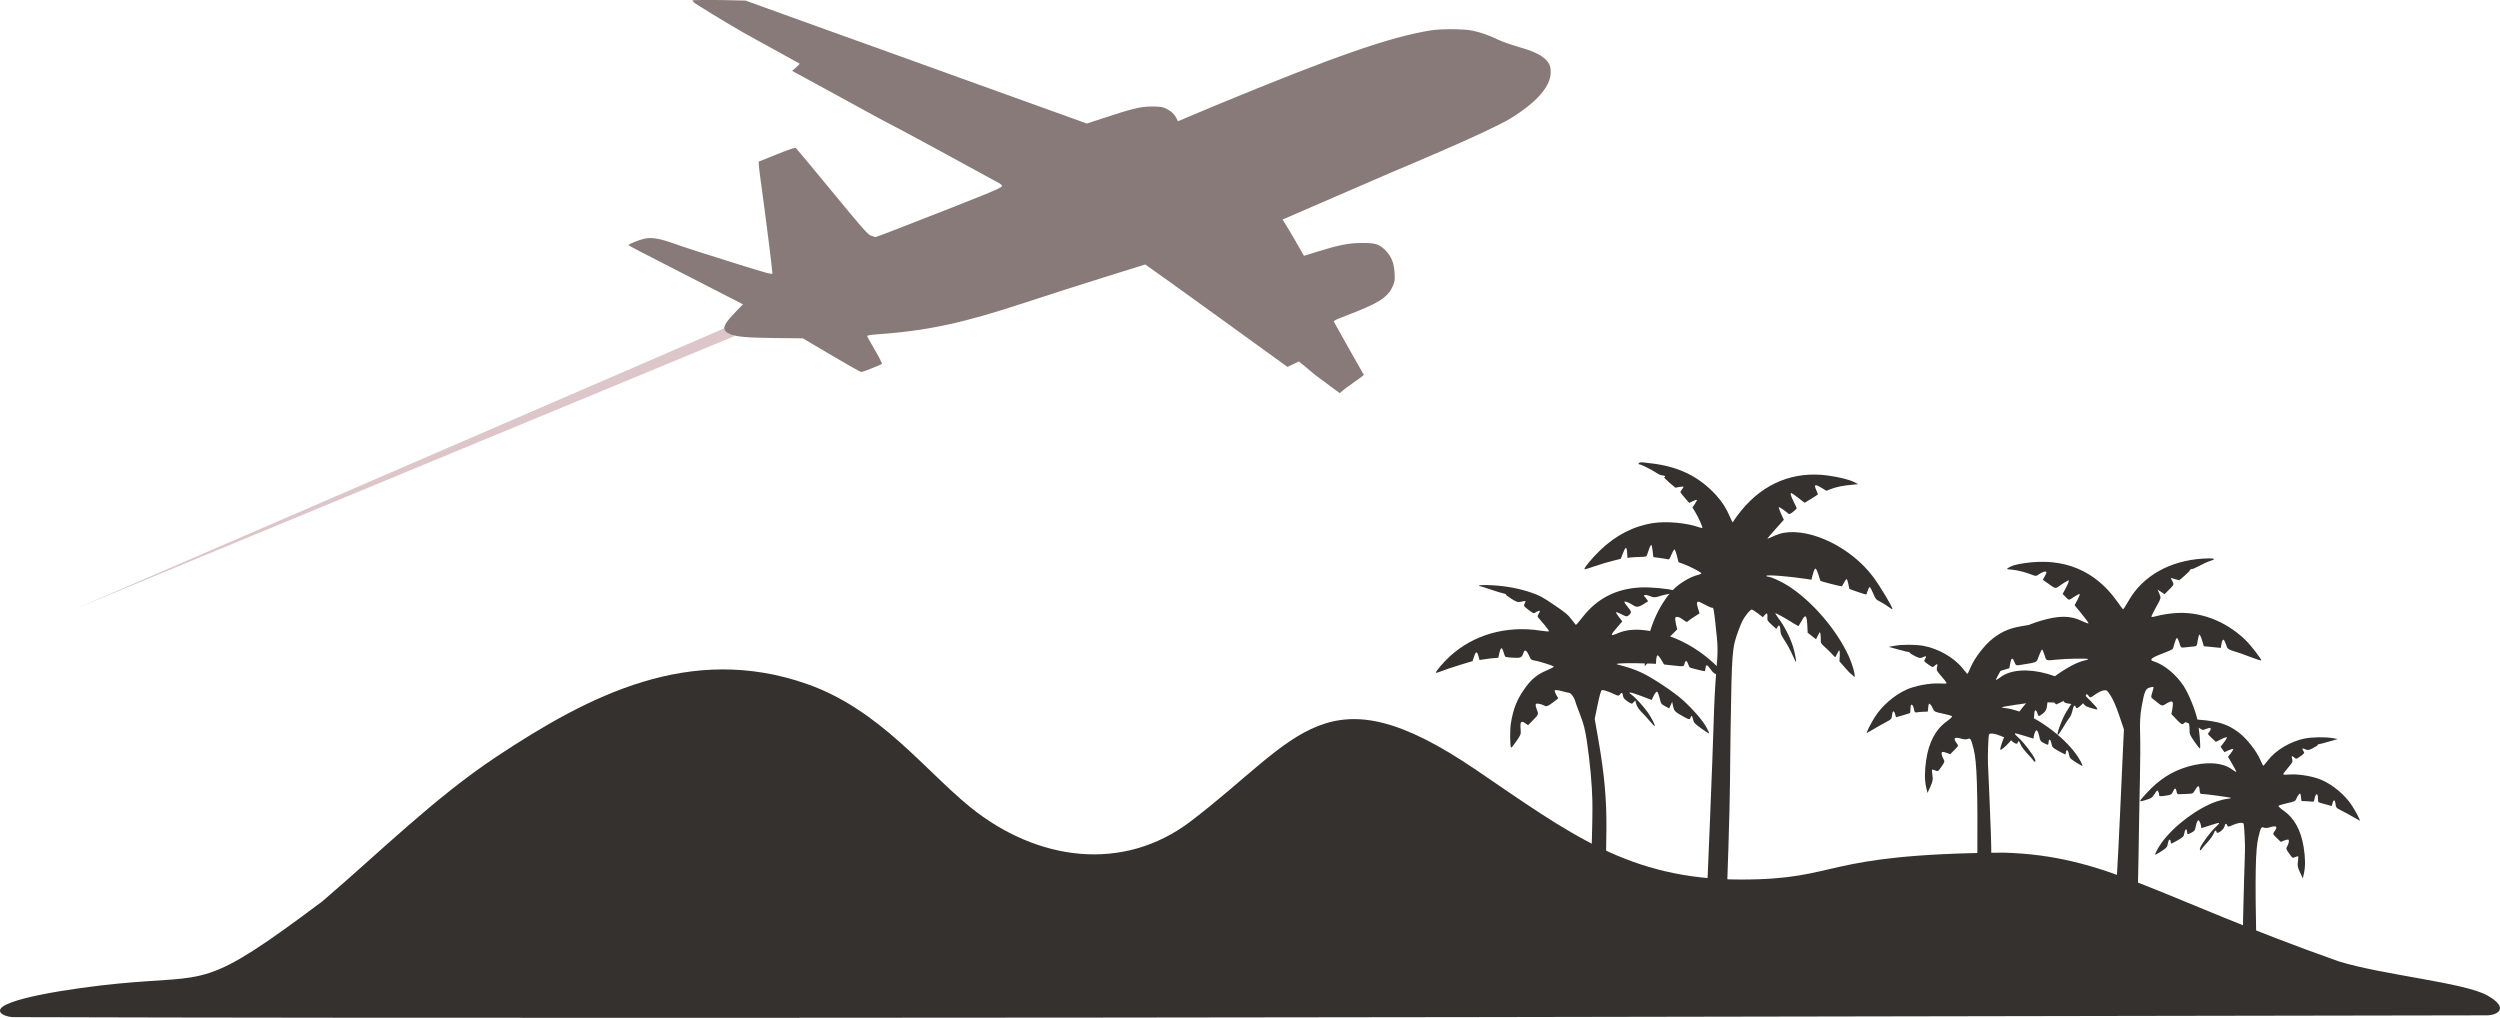
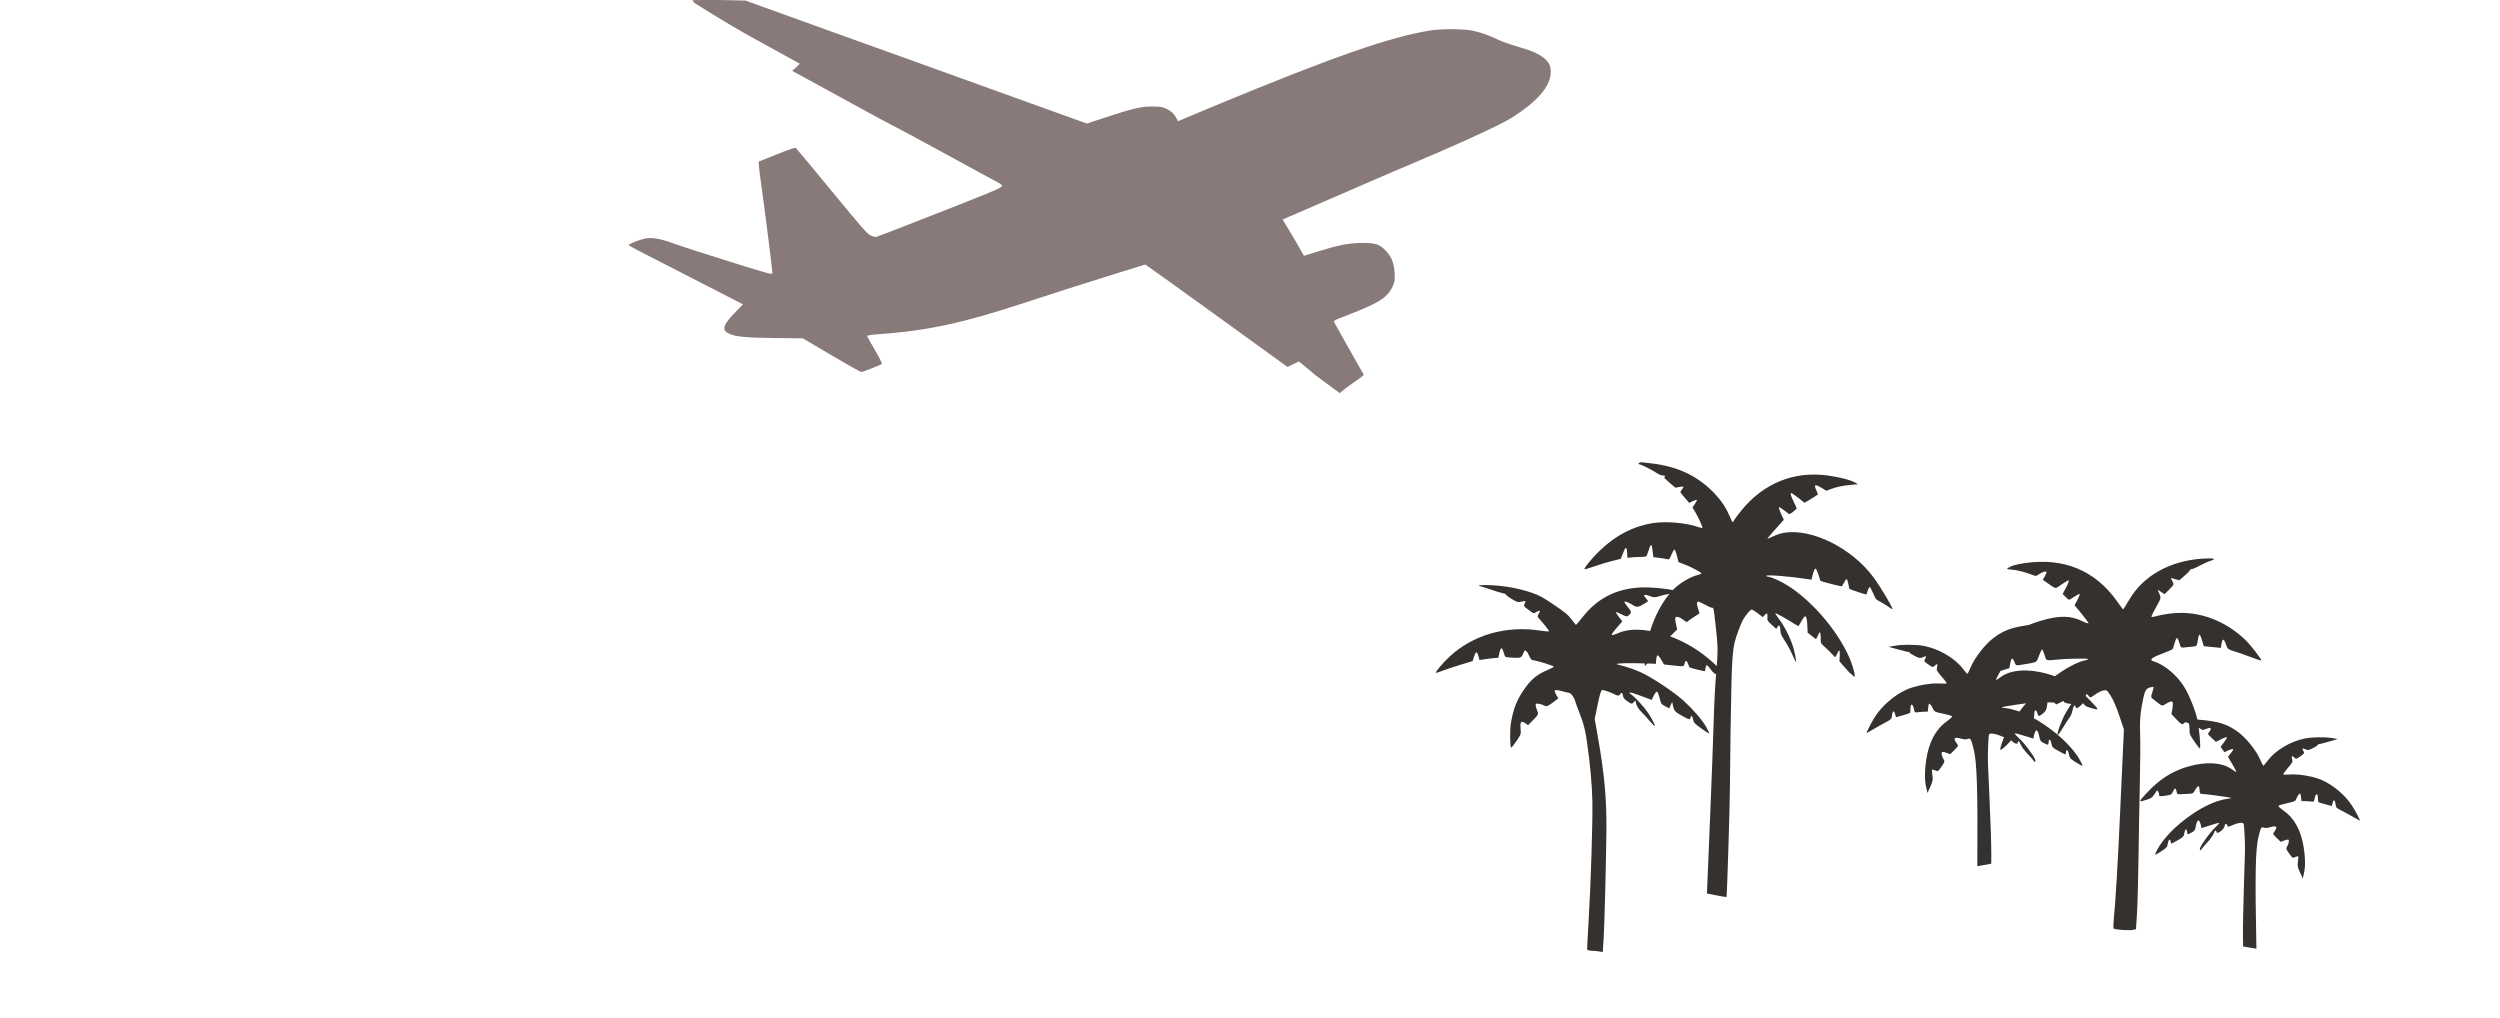
<svg xmlns="http://www.w3.org/2000/svg" width="953" height="388" viewBox="0 0 953 388" fill="none">
-   <path fill-rule="evenodd" clip-rule="evenodd" d="M28.891 232.03L279.941 128.141L278.366 124.155L28.891 232.03Z" fill="#DCC6C9" />
-   <path fill-rule="evenodd" clip-rule="evenodd" d="M562.768 293.543C505.379 254.508 495.696 281.249 453.899 313.085C428.187 332.668 395.363 328.314 369.872 307.687C352.548 293.668 335.376 270.498 307.695 260.763C263.071 245.071 224.571 265.079 189.48 288.294C165.554 304.126 144.564 325.094 122.8 343.651C77.242 377.779 80.395 371.468 44.824 374.969C26.953 376.728 -0.002 380.935 1.1097e-07 385.234C0.001 387.306 4.681 387.728 4.681 387.728C310.23 388.615 874.883 387.048 947.97 387.048C951.962 387.048 956.854 384.363 948.157 379.458C939.46 374.553 908.134 371.66 891.435 366.445C821.287 341.591 802.966 326.134 763.749 325.025C692.892 325.538 702.271 335.28 663.65 335.28C621.02 335.28 598.326 317.729 562.768 293.543Z" fill="#35312E" />
  <path fill-rule="evenodd" clip-rule="evenodd" d="M263.978 0.107C263.978 0.289 264.696 1.091 264.696 1.091C264.696 1.091 276.555 8.713 286.88 14.362C296.651 19.709 304.717 24.157 304.805 24.245C304.893 24.334 304.288 24.992 303.462 25.709L301.958 27.012C301.958 27.012 296.145 23.851 307.423 29.983C318.701 36.115 334.971 45.038 334.971 45.038C348.679 52.143 366.135 61.83 381.094 69.949C382.964 71.198 381.358 71.245 380.735 71.812C380.381 72.134 373.311 75.045 365.024 78.281C356.736 81.516 346.403 85.556 342.061 87.258C337.719 88.96 333.977 90.351 333.745 90.35C333.513 90.348 332.693 90.092 331.922 89.782C330.721 89.299 328.613 86.897 317.138 72.944C309.776 63.994 303.568 56.54 303.341 56.38C303.085 56.199 300.314 57.142 296.066 58.854L289.205 61.619L289.299 63.117C289.35 63.941 289.535 65.625 289.708 66.86C291.377 78.734 294.544 103.672 294.452 104.208C294.368 104.701 292.48 104.201 281.654 100.82C266.127 95.971 262.003 94.639 256.211 92.603C251.087 90.802 248.17 90.381 245.404 91.043C243.386 91.526 239.608 93.071 239.609 93.414C239.61 93.531 241.81 94.753 244.5 96.129C247.19 97.504 253.715 100.853 259.001 103.571C264.287 106.289 271.896 110.196 275.912 112.255L283.213 115.997L279.995 119.335C275.409 124.091 274.992 125.907 278.165 127.309C280.603 128.387 284.7 128.754 295.556 128.865L306.026 128.973L316.907 135.392C322.892 138.922 328.023 141.81 328.311 141.81C328.929 141.81 335.753 139.121 336.172 138.712C336.332 138.556 335.135 136.18 333.512 133.432C331.89 130.683 330.563 128.275 330.563 128.082C330.563 127.884 332.026 127.626 333.91 127.491C353.771 126.068 366.809 123.267 391.485 115.122C410.288 108.915 436.566 100.82 436.566 100.82C440.944 103.762 490.782 139.864 490.782 139.864L495.146 137.792C495.146 137.792 498.212 140.228 501.436 143.003L510.736 149.89C510.736 149.89 511.855 148.692 515.345 146.292C517.906 144.531 519.948 142.996 519.884 142.882C519.819 142.767 517.264 138.266 514.207 132.88C511.15 127.494 508.573 122.892 508.482 122.653C508.378 122.38 508.995 121.955 510.137 121.513C517.988 118.474 519.916 117.675 522.94 116.209C527.354 114.068 529.56 112.137 530.821 109.311C531.703 107.334 531.767 106.906 531.616 104.02C531.422 100.308 530.424 97.812 528.218 95.524C525.847 93.067 524.357 92.588 519.165 92.615C514.113 92.642 510.442 93.363 501.936 96L497.063 97.51L493.699 91.609C491.848 88.363 488.921 83.689 488.921 83.689L530.148 65.826C530.148 65.826 567.48 50.283 575.797 45.152C585.917 38.91 591.139 32.899 591.139 27.493C591.139 25.174 590.555 23.866 588.842 22.353C586.89 20.628 583.931 19.309 578.644 17.808C575.945 17.042 572.465 15.8 570.91 15.047C567.61 13.451 564.911 12.497 561.459 11.707C558.419 11.012 549.633 10.931 545.593 11.56C530.155 13.967 508.67 21.448 463.478 40.151L449.031 46.216C448.153 44.167 447.092 42.755 444.984 41.642C443.422 40.817 442.595 40.589 439.059 40.595C434.429 40.603 430.826 41.681 420.569 45.038L414.301 47.09L399.976 41.93C392.097 39.092 380.09 34.77 373.295 32.325C366.499 29.88 353.988 25.366 345.493 22.294C336.999 19.221 329.662 16.584 329.19 16.434C328.718 16.284 318.4 12.572 306.26 8.187L284.188 0.214L275.133 0.018C274.572 0.019 263.978 -0.061 263.978 0.107Z" fill="#897A7A" />
  <path fill-rule="evenodd" clip-rule="evenodd" d="M638.4 225.146C635.903 224.385 629.204 223.758 625.44 223.933C616.142 224.364 608.804 228.124 603.232 235.311C601.943 236.973 600.807 238.276 600.708 238.205C600.609 238.134 599.84 237.163 599 236.047C597.661 234.27 596.845 233.593 592.418 230.592C587.947 227.56 586.96 227.025 583.854 225.949C579.353 224.389 574.455 223.443 569.218 223.124C565.249 222.882 562.466 223.086 564.347 223.481C564.778 223.572 566.599 224.152 568.394 224.771C570.189 225.39 572.235 226.011 572.939 226.152C573.643 226.293 574.148 226.514 574.06 226.643C573.972 226.771 574.93 227.51 576.189 228.283C578.243 229.545 578.626 229.655 579.925 229.363C580.721 229.184 581.434 229.08 581.509 229.131C581.584 229.183 581.437 229.625 581.182 230.113C580.737 230.965 580.799 231.064 582.671 232.485C584.602 233.951 584.636 233.961 585.637 233.306C586.935 232.456 587.363 232.75 586.555 233.936C586.207 234.447 586.06 235.031 586.228 235.237C586.396 235.442 587.458 236.693 588.587 238.017C589.716 239.341 590.57 240.528 590.484 240.654C590.398 240.78 588.948 240.667 587.262 240.402C574.216 238.356 561.616 241.95 552.579 250.296C550.121 252.567 547.026 256.234 547.37 256.468C547.486 256.546 548.552 256.22 549.739 255.743C550.927 255.266 554.025 254.23 556.625 253.442L561.352 252.008L561.789 250.631C562.579 248.144 563.036 248.056 563.63 250.275L563.983 251.596L566.23 251.26C567.466 251.075 569.08 250.887 569.816 250.843L571.154 250.763L571.502 249.191C572.085 246.56 572.556 246.449 573.21 248.791C573.422 249.552 573.734 250.27 573.903 250.385C574.072 250.501 575.448 250.657 576.961 250.733C579.794 250.875 580.078 250.726 580.808 248.714C581.271 247.437 581.959 247.866 582.93 250.037C583.55 251.423 583.741 251.606 584.692 251.723C586.238 251.914 592.261 253.802 592.32 254.114C592.348 254.26 591.242 254.854 589.863 255.434C585.822 257.135 583.562 259.031 580.862 262.984C578.143 266.964 576.883 270.214 575.954 275.65C575.534 278.102 575.592 284.667 576.035 285C576.157 285.092 577.063 283.986 578.047 282.542C579.784 279.995 579.831 279.857 579.658 277.881C579.418 275.153 579.828 274.605 581.335 275.635L582.505 276.434L584.191 274.732C586.562 272.338 586.578 272.296 585.833 270.467C585.464 269.562 585.295 268.628 585.456 268.391C585.742 267.972 587.377 268.296 588.929 269.08C589.551 269.393 590.112 269.159 591.884 267.848C593.087 266.957 594.049 266.196 594.022 266.156C593.026 264.722 592.444 263.355 592.734 263.127C592.941 262.965 594.116 263.111 595.346 263.453C596.576 263.794 597.8 264.081 598.066 264.091C598.758 264.116 600.132 265.884 600.405 267.099C600.533 267.667 601.411 270.088 602.355 272.479C603.63 275.704 604.286 278.273 604.897 282.43C606.132 290.837 606.899 299.166 607.018 305.498C607.164 313.207 606.434 336.627 605.621 350.278C605.255 356.438 604.983 361.674 605.018 361.914C605.053 362.157 605.816 362.381 606.742 362.419C607.655 362.458 608.983 362.582 609.692 362.697L610.981 362.905L611.329 357.315C611.647 352.213 612.271 327.473 612.369 316.11C612.466 304.833 611.592 295.111 609.312 282.088L607.904 274.047L609.011 268.645C609.718 265.195 610.304 263.187 610.63 263.088C611.188 262.919 613.362 263.636 615.61 264.73C616.838 265.328 617.11 265.322 617.542 264.688C618.154 263.79 618.517 263.98 618.697 265.293C618.801 266.044 619.221 266.547 620.446 267.384C621.964 268.42 622.098 268.441 622.71 267.739L623.36 266.993L623.755 268.417C624.004 269.317 624.735 270.419 625.743 271.413C626.619 272.278 628.084 273.885 628.996 274.985C629.909 276.085 630.719 276.89 630.796 276.775C630.993 276.479 629.69 273.888 628.294 271.8C626.877 269.68 623.381 265.83 622.006 264.874C620.131 263.572 621.362 263.707 625.476 265.255L629.602 266.808L630.398 265.211C630.86 264.281 631.37 263.622 631.617 263.633C631.85 263.644 632.3 264.717 632.618 266.017C633.166 268.263 633.274 268.424 634.753 269.207L636.311 270.032L636.868 268.792L637.426 267.55L637.794 269.259C638.19 271.101 638.547 271.442 642.064 273.341C643.997 274.385 644.115 274.398 644.409 273.599C644.805 272.522 645.087 272.729 645.428 274.345C645.671 275.499 645.989 275.844 648.457 277.628C649.974 278.725 651.336 279.599 651.484 279.571C651.633 279.543 651.158 278.453 650.429 277.15C648.977 274.553 645.489 270.497 641.835 267.158C638.296 263.924 629.769 258.234 625.678 256.378C622.742 255.045 621.173 254.513 616.579 253.291C615.299 252.95 618.325 252.745 623.622 252.814C626.308 252.849 629.117 252.921 629.864 252.974L631.222 253.071L631.345 251.47C631.413 250.589 631.639 249.836 631.847 249.797C632.055 249.757 632.701 250.529 633.281 251.513L634.337 253.3L637.741 253.674C641.979 254.14 641.865 254.159 642.158 252.94C642.476 251.614 643.045 251.68 643.491 253.096C643.688 253.72 643.997 254.332 644.179 254.456C644.447 254.639 649.438 255.882 649.873 255.874C649.94 255.873 650.059 255.331 650.139 254.671C650.322 253.148 650.738 253.26 652.149 255.21C653.18 256.635 653.406 256.793 655.579 257.594C656.858 258.066 658.249 258.669 658.669 258.934C659.089 259.198 658.645 258.5 657.683 257.382C649.585 247.97 638.917 241.913 627.643 240.327C623.334 239.721 619.774 240.066 616.701 241.388C613.661 242.695 613.656 242.345 616.662 238.899L618.435 236.866L617.159 235.243C616.458 234.35 615.956 233.514 616.044 233.385C616.132 233.256 617.08 233.613 618.151 234.18C619.76 235.031 620.204 235.117 620.716 234.677C622.059 233.523 622.041 233.223 620.52 231.418C619.703 230.449 619.116 229.536 619.216 229.389C619.429 229.077 621.153 229.762 622.541 230.71C623.82 231.583 624.665 231.486 626.634 230.238L628.264 229.204L627.693 228.384C627.379 227.932 626.981 227.467 626.81 227.35C626.639 227.233 626.673 227.004 626.886 226.842C627.099 226.679 628.035 226.857 628.965 227.237C630.368 227.811 630.989 227.815 632.609 227.261C633.683 226.893 635.845 226.411 637.413 226.187C638.98 225.964 640.188 225.744 640.096 225.697C640.005 225.651 639.241 225.403 638.4 225.146Z" fill="#35312E" />
  <path fill-rule="evenodd" clip-rule="evenodd" d="M765.576 216.439C764.774 216.945 764.887 217.008 766.852 217.144C768.937 217.289 772.375 218.175 774.933 219.227C775.963 219.651 776.335 219.612 777.128 219.003C778.322 218.085 779.949 217.575 780.098 218.072C780.16 218.278 779.872 219.024 779.458 219.728L778.706 221.008L780.28 222.112C783.964 224.696 783.264 224.618 785.933 222.74C787.231 221.826 788.435 221.156 788.61 221.25C788.785 221.344 788.333 222.547 787.607 223.924L786.285 226.427L787.444 227.585C788.785 228.927 788.52 228.937 790.752 227.453C791.712 226.815 792.62 226.36 792.769 226.44C792.919 226.521 792.544 227.513 791.935 228.645L790.829 230.703L793.394 233.838C794.806 235.562 796.039 237.216 796.135 237.512C796.231 237.808 795.177 237.488 793.793 236.801C789.333 234.588 784.864 234.555 777.782 236.684C768.352 239.518 761.106 244.702 755.191 252.848C752.386 256.713 749.586 261.54 750.562 260.831C751.95 259.823 753.816 258.821 754.977 258.463C755.897 258.178 756.37 257.607 757.102 255.896C757.62 254.686 758.21 253.645 758.414 253.584C758.618 253.523 758.996 254.176 759.254 255.036L759.723 256.6L762.84 255.663L765.956 254.727L766.284 252.923C766.694 250.672 767.17 250.496 767.891 252.331C768.441 253.733 768.483 253.751 770.479 253.424C776.906 252.372 776.209 252.719 777.221 250.069C777.72 248.764 778.257 247.649 778.416 247.591C778.574 247.533 778.99 248.442 779.341 249.61C780.051 251.979 779.813 251.883 783.939 251.456C787.797 251.057 795.909 250.909 796.007 251.236C796.056 251.398 795.315 251.672 794.361 251.845C793.406 252.019 791.231 252.91 789.526 253.826C779.744 259.084 769.85 269.231 764.752 279.232C763.691 281.313 762.349 285.22 762.51 285.758C762.633 286.167 764.341 284.764 766.097 282.812C767.66 281.074 768.028 280.35 768.096 278.876C768.194 276.757 768.645 276.405 769.142 278.06C769.586 279.54 769.871 279.428 772.929 276.572C775.187 274.463 775.408 274.1 775.449 272.433C775.498 270.409 776.147 270.188 776.693 272.009C777.004 273.046 777.14 273.122 777.845 272.656C779.844 271.337 780.237 270.629 780.469 267.944C780.758 264.587 781.457 264.203 782.612 266.767C783.077 267.799 783.654 268.584 783.896 268.512C784.137 268.439 786.062 267.48 788.174 266.379C790.286 265.279 792.097 264.423 792.198 264.478C792.299 264.532 791.652 265.525 790.76 266.683C789.869 267.841 788.401 270.079 787.5 271.657C785.825 274.59 783.901 279.891 784.411 280.167C784.567 280.251 785.474 278.995 786.427 277.377C787.379 275.758 788.504 274.022 788.926 273.519C789.349 273.016 789.836 271.825 790.009 270.871C790.33 269.107 790.947 268.43 791.266 269.493C791.502 270.279 792 270.078 793.588 268.558C794.449 267.733 794.941 266.831 794.977 266.01C795.041 264.531 795.484 264.249 796.167 265.25C796.747 266.101 796.81 266.086 798.853 264.627C799.74 263.992 801.066 263.354 801.799 263.208C803.067 262.957 803.202 263.056 804.616 265.268C805.587 266.787 806.714 269.399 807.871 272.812L809.64 278.034L809.295 285.382C809.105 289.424 808.601 300.506 808.176 310.009C807.351 328.471 806.457 343.56 805.817 349.831C805.6 351.956 805.562 353.816 805.73 353.966C806.213 354.394 811.598 354.776 812.981 354.48L814.229 354.214L814.607 348.56C814.815 345.451 815.091 335.213 815.221 325.808C815.351 316.404 815.583 303.464 815.737 297.053C815.892 290.642 815.924 282.761 815.81 279.541C815.666 275.467 815.846 272.354 816.404 269.31C817.48 263.435 817.852 262.568 819.512 262.069C820.248 261.848 820.887 261.79 820.932 261.939C820.977 262.089 820.752 263.018 820.432 264.003C819.881 265.701 819.897 265.83 820.757 266.485C821.256 266.865 822.229 267.634 822.921 268.194C823.852 268.948 824.364 269.094 824.893 268.757C827.175 267.302 828.005 267.067 828.23 267.81C828.351 268.215 828.289 269.366 828.091 270.368L827.73 272.191L829.715 274.284C831.285 275.941 831.82 276.279 832.278 275.906C833.863 274.615 834.097 274.598 834.42 275.757C834.593 276.377 834.703 277.565 834.664 278.397C834.601 279.725 834.824 280.246 836.478 282.646C837.515 284.151 838.467 285.351 838.594 285.313C839.009 285.188 838.351 277.585 837.642 274.304C836.854 270.658 834.37 264.553 832.477 261.612C829.629 257.185 824.979 253.331 821.029 252.124C818.956 251.491 820.08 250.678 826.177 248.398C827.305 247.976 828.291 247.43 828.367 247.185C828.444 246.939 828.722 245.967 828.985 245.025C829.248 244.082 829.625 243.263 829.822 243.203C830.02 243.144 830.442 243.967 830.762 245.033C831.342 246.965 831.347 246.969 832.884 246.783C833.731 246.681 835.105 246.54 835.936 246.469C837.432 246.342 837.451 246.318 837.767 244.169C837.943 242.975 838.233 241.954 838.411 241.901C838.589 241.847 839.04 242.823 839.414 244.069L840.094 246.335L843.338 246.657L846.581 246.978L846.812 245.487C846.938 244.666 847.22 243.941 847.439 243.875C847.802 243.766 848.05 244.241 848.931 246.727C849.141 247.321 849.957 247.792 851.539 248.233C852.806 248.587 855.645 249.577 857.848 250.433C860.052 251.289 861.913 251.881 861.984 251.748C862.196 251.353 857.968 245.899 855.931 243.94C848.261 236.566 838.388 232.885 828.601 233.752C826.463 233.942 823.703 234.397 822.467 234.766C821.23 235.134 820.175 235.289 820.121 235.109C820.067 234.929 820.885 233.245 821.938 231.366C823.815 228.018 823.839 227.918 823.159 226.348L822.465 224.746L823.797 225.624L825.13 226.502L826.957 224.675C828.736 222.897 828.768 222.812 828.135 221.585L827.485 220.323L829.112 220.759L830.739 221.196L832.731 219.49C833.826 218.551 834.78 217.568 834.85 217.306C834.921 217.043 835.182 216.883 835.431 216.949C835.68 217.016 837.017 216.45 838.402 215.692C839.786 214.935 841.675 214.084 842.6 213.802C845.151 213.024 844.047 212.678 839.833 212.936C827.191 213.71 816.875 219.507 811.529 228.841C810.411 230.793 809.408 232.341 809.301 232.28C809.194 232.22 808.215 230.906 807.126 229.362C798.692 217.4 786.659 212.425 771.631 214.686C768.435 215.167 766.868 215.621 765.576 216.439Z" fill="#35312E" />
  <path fill-rule="evenodd" clip-rule="evenodd" d="M887.691 282.723C885.774 283.281 884.069 283.716 883.903 283.689C883.737 283.662 883.578 283.78 883.55 283.951C883.522 284.123 882.683 284.683 881.686 285.196C880.131 285.996 879.733 286.062 878.889 285.663C877.638 285.071 877.384 285.257 878.045 286.284C878.559 287.082 878.541 287.115 876.936 288.268C875.316 289.432 875.298 289.435 874.495 288.697C873.625 287.897 873.422 288.161 873.81 289.592C874.021 290.371 873.814 290.773 872.252 292.608C871.261 293.772 870.43 294.85 870.404 295.005C870.345 295.364 870.43 295.37 873.201 295.22C876.607 295.036 881.967 295.985 884.979 297.306C889.447 299.265 893.991 303.109 896.591 307.13C898.048 309.383 899.862 312.882 899.545 312.83C899.443 312.813 898.376 312.22 897.173 311.512C895.971 310.803 893.968 309.708 892.723 309.078C890.58 307.993 890.451 307.859 890.306 306.551C890.115 304.826 889.572 304.616 889.177 306.113L888.876 307.249L886.442 306.598C885.102 306.241 883.914 305.87 883.8 305.775C883.687 305.68 883.591 304.965 883.588 304.186C883.579 302.032 882.642 302.401 882.263 304.708C882.127 305.536 881.953 305.692 881.284 305.582C880.836 305.508 879.764 305.429 878.902 305.407L877.334 305.366L877.132 303.8C876.945 302.345 876.89 302.274 876.347 302.808C876.026 303.123 875.591 303.856 875.381 304.436C875.031 305.401 874.728 305.55 871.836 306.185C870.097 306.567 868.61 307.028 868.531 307.21C868.452 307.392 869.384 308.234 870.601 309.083C874.585 311.858 877.143 316.555 878.161 322.963C878.809 327.036 878.847 330.254 878.279 332.849L877.841 334.85L876.772 332.577C875.873 330.667 875.743 330.013 875.961 328.472C876.103 327.464 876.159 326.555 876.085 326.452C876.011 326.349 875.493 326.467 874.934 326.715C873.919 327.166 873.918 327.165 872.63 325.369C871.449 323.724 871.385 323.498 871.858 322.681C872.561 321.47 872.746 320.125 872.22 320.041C871.983 320.003 871.258 320.187 870.609 320.45L869.429 320.929L867.876 319.417C866.338 317.92 866.329 317.896 866.982 317.019C868.402 315.111 867.823 314.549 865.275 315.363C864.375 315.651 863.49 315.704 863.014 315.498C862.008 315.062 861.773 315.471 860.891 319.203C859.768 323.956 859.591 333.535 860.126 360.663L860.145 361.64L857.612 361.225L855.079 360.809L855.022 357.686C854.992 355.968 855.017 352.345 855.078 349.634C855.251 341.964 855.672 326.926 855.774 324.782C855.897 322.184 855.514 314.363 855.243 313.94C854.893 313.394 853 313.66 851.074 314.526C849.469 315.248 849.257 315.267 849.053 314.704C848.705 313.742 848.189 313.857 848.012 314.935C847.803 316.203 845.153 318.183 844.954 317.219C844.749 316.223 844.32 316.436 843.835 317.774C843.585 318.464 842.533 319.939 841.497 321.053C840.461 322.167 839.473 323.321 839.3 323.616C838.782 324.502 838.328 324.121 838.729 323.137C839.415 321.455 842.66 317.079 844.396 315.495C845.341 314.633 846.045 313.832 845.961 313.714C845.877 313.597 844.346 313.996 842.559 314.602C840.771 315.207 839.265 315.695 839.213 315.687C839.16 315.678 839.079 315.306 839.032 314.86C838.985 314.414 838.76 313.7 838.532 313.274C838.176 312.608 838.059 312.564 837.706 312.961C837.481 313.215 837.174 314.153 837.024 315.044C836.784 316.473 836.599 316.746 835.455 317.355C833.856 318.206 833.798 318.198 833.705 317.086C833.587 315.664 832.979 315.936 832.694 317.54C832.452 318.9 832.271 319.096 830.148 320.311C828.891 321.031 827.789 321.607 827.698 321.592C827.607 321.578 827.503 321.242 827.466 320.846C827.343 319.528 826.651 319.964 826.395 321.521C826.165 322.924 825.978 323.148 823.915 324.494C822.688 325.295 821.639 325.887 821.584 325.81C821.38 325.526 822.724 323.013 824.064 321.173C828.766 314.717 837.678 308.043 844.955 305.527C846.297 305.063 848.083 304.618 848.923 304.538C849.764 304.459 850.468 304.297 850.487 304.18C850.519 303.985 840.086 302.568 839.021 302.623C838.739 302.638 838.528 302.056 838.476 301.115C838.373 299.246 837.851 299.253 836.781 301.137C835.984 302.538 835.932 302.564 833.702 302.635C832.455 302.676 831.087 302.733 830.662 302.762C830.053 302.804 829.851 302.586 829.701 301.723C829.447 300.259 828.962 300.263 828.349 301.734C827.892 302.832 827.658 302.975 825.85 303.263C823.452 303.644 822.968 303.6 823.065 303.006C823.106 302.758 822.963 302.217 822.748 301.803C822.378 301.092 822.301 301.139 821.331 302.654C820.413 304.087 820.048 304.335 817.893 304.989C815.097 305.836 815.106 305.786 818.365 302.252C823.073 297.147 827.837 294.079 833.847 292.283C840.743 290.222 847.178 290.592 850.777 293.256C851.689 293.93 852.452 294.363 852.473 294.217C852.494 294.071 851.792 292.721 850.912 291.216L849.312 288.482L850.39 287.126C850.984 286.381 851.392 285.664 851.298 285.533C851.204 285.401 850.413 285.615 849.541 286.006L847.955 286.719L847.219 285.693L846.483 284.667L847.721 283.074C848.402 282.198 848.933 281.313 848.9 281.107C848.867 280.9 847.907 281.194 846.767 281.761L844.694 282.792L843.073 281.296C841.507 279.85 841.474 279.775 842.099 279.094C842.455 278.706 842.735 278.137 842.721 277.83C842.698 277.347 842.493 277.34 841.21 277.781L839.726 278.292L837.763 277.214C836.684 276.622 835.002 275.907 834.026 275.626C833.049 275.345 832.272 274.988 832.297 274.831C832.411 274.141 836.372 274.033 840.882 274.599C846.68 275.326 849.559 276.379 853.285 279.135C856.314 281.375 860.114 286.152 861.609 289.599C862.153 290.853 862.676 291.893 862.77 291.908C862.865 291.924 863.655 290.995 864.526 289.845C867.413 286.029 873.163 282.603 878.46 281.542C881.361 280.961 886.208 280.876 889.068 281.354L891.176 281.708L887.691 282.723Z" fill="#35312E" />
  <path fill-rule="evenodd" clip-rule="evenodd" d="M723.65 247.596C725.674 248.155 727.472 248.587 727.647 248.555C727.821 248.524 727.99 248.646 728.022 248.826C728.054 249.006 728.944 249.583 730.001 250.108C731.647 250.926 732.067 250.99 732.949 250.557C734.256 249.916 734.526 250.108 733.845 251.198C733.316 252.045 733.336 252.079 735.04 253.268C736.761 254.468 736.78 254.472 737.613 253.684C738.517 252.829 738.734 253.104 738.347 254.614C738.136 255.438 738.36 255.857 740.029 257.763C741.087 258.973 741.977 260.096 742.006 260.257C742.074 260.634 741.985 260.642 739.068 260.526C735.484 260.383 729.86 261.46 726.712 262.895C722.041 265.022 717.317 269.133 714.641 273.401C713.14 275.793 711.284 279.5 711.615 279.441C711.723 279.422 712.837 278.782 714.091 278.019C715.346 277.256 717.436 276.074 718.736 275.393C720.975 274.22 721.108 274.077 721.242 272.699C721.418 270.882 721.986 270.652 722.423 272.221L722.756 273.412L725.307 272.691C726.71 272.295 727.955 271.888 728.073 271.786C728.191 271.685 728.281 270.931 728.274 270.111C728.252 267.845 729.242 268.219 729.674 270.641C729.829 271.51 730.014 271.67 730.717 271.545C731.186 271.461 732.313 271.362 733.219 271.326L734.868 271.259L735.057 269.609C735.233 268.076 735.291 268.001 735.869 268.554C736.211 268.881 736.679 269.645 736.909 270.252C737.291 271.262 737.611 271.414 740.662 272.039C742.496 272.414 744.067 272.877 744.153 273.068C744.238 273.258 743.27 274.158 742.002 275.068C737.852 278.047 735.23 283.025 734.251 289.781C733.629 294.075 733.635 297.461 734.27 300.182L734.759 302.28L735.851 299.874C736.769 297.851 736.895 297.161 736.644 295.543C736.481 294.485 736.409 293.53 736.485 293.42C736.562 293.31 737.108 293.427 737.699 293.68C738.774 294.139 738.774 294.138 740.103 292.23C741.321 290.482 741.386 290.243 740.876 289.391C740.119 288.128 739.906 286.716 740.457 286.619C740.706 286.575 741.471 286.758 742.157 287.026L743.405 287.511L745.017 285.898C746.613 284.3 746.622 284.276 745.923 283.363C744.402 281.377 745.003 280.777 747.694 281.596C748.645 281.885 749.576 281.927 750.074 281.703C751.126 281.23 751.378 281.657 752.36 285.569C753.609 290.552 753.933 300.625 753.762 329.168L753.756 330.197L756.414 329.722L759.072 329.247L759.086 325.961C759.094 324.154 759.015 320.343 758.912 317.492C758.619 309.427 757.96 293.615 757.822 291.361C757.656 288.631 757.946 280.398 758.224 279.95C758.585 279.37 760.579 279.621 762.617 280.504C764.315 281.24 764.539 281.256 764.745 280.661C765.097 279.644 765.642 279.756 765.844 280.888C766.081 282.219 768.897 284.262 769.092 283.245C769.294 282.194 769.748 282.412 770.277 283.812C770.55 284.534 771.678 286.071 772.783 287.227C773.889 288.383 774.945 289.582 775.13 289.89C775.688 290.814 776.16 290.406 775.724 289.377C774.979 287.618 771.503 283.063 769.654 281.423C768.648 280.53 767.896 279.698 767.983 279.574C768.069 279.449 769.686 279.846 771.574 280.456C773.463 281.067 775.053 281.558 775.108 281.548C775.164 281.538 775.244 281.145 775.287 280.675C775.329 280.205 775.556 279.451 775.79 278.999C776.155 278.295 776.277 278.246 776.653 278.658C776.895 278.922 777.231 279.904 777.401 280.839C777.674 282.339 777.872 282.623 779.085 283.247C780.778 284.119 780.84 284.108 780.921 282.938C781.025 281.44 781.668 281.718 781.991 283.4C782.265 284.827 782.458 285.031 784.708 286.278C786.04 287.015 787.208 287.606 787.304 287.589C787.399 287.572 787.504 287.217 787.537 286.8C787.647 285.411 788.381 285.86 788.672 287.493C788.935 288.967 789.135 289.199 791.324 290.584C792.626 291.408 793.737 292.016 793.794 291.934C794.005 291.632 792.555 289.009 791.119 287.094C786.081 280.373 776.612 273.484 768.923 270.947C767.505 270.479 765.62 270.037 764.735 269.966C763.85 269.894 763.108 269.735 763.086 269.612C763.049 269.407 774.001 267.762 775.122 267.804C775.419 267.815 775.632 267.2 775.673 266.209C775.755 264.242 776.303 264.241 777.457 266.207C778.314 267.669 778.37 267.695 780.716 267.738C782.029 267.762 783.468 267.801 783.915 267.826C784.556 267.861 784.765 267.628 784.911 266.718C785.157 265.175 785.667 265.172 786.333 266.709C786.83 267.858 787.078 268.005 788.983 268.28C791.51 268.646 792.019 268.592 791.908 267.97C791.862 267.709 792.004 267.137 792.224 266.699C792.603 265.946 792.685 265.994 793.727 267.573C794.713 269.067 795.1 269.322 797.376 269.978C800.329 270.828 800.319 270.775 796.84 267.106C791.815 261.806 786.762 258.65 780.414 256.85C773.132 254.785 766.37 255.27 762.623 258.126C761.674 258.849 760.878 259.315 760.853 259.162C760.829 259.009 761.548 257.578 762.452 255.983L764.095 253.082L762.942 251.672C762.307 250.897 761.867 250.149 761.964 250.01C762.062 249.87 762.896 250.083 763.819 250.482L765.497 251.208L766.256 250.117L767.016 249.028L765.69 247.37C764.962 246.459 764.391 245.536 764.423 245.318C764.454 245.1 765.468 245.396 766.676 245.975L768.87 247.028L770.553 245.431C772.179 243.887 772.213 243.807 771.546 243.1C771.166 242.697 770.863 242.103 770.874 241.779C770.891 241.271 771.106 241.261 772.462 241.706L774.03 242.221L776.079 241.058C777.206 240.419 778.964 239.642 779.987 239.332C781.01 239.022 781.822 238.635 781.793 238.471C781.664 237.746 777.496 237.691 772.761 238.354C766.674 239.205 763.661 240.355 759.782 243.309C756.629 245.711 752.701 250.793 751.178 254.44C750.625 255.768 750.09 256.869 749.99 256.887C749.891 256.904 749.047 255.94 748.115 254.742C745.023 250.771 738.927 247.253 733.341 246.216C730.281 245.649 725.183 245.631 722.181 246.177L719.969 246.58L723.65 247.596Z" fill="#35312E" />
  <path fill-rule="evenodd" clip-rule="evenodd" d="M629.987 176.696C640.178 177.978 647.831 181.793 654.169 188.751C656.521 191.332 658.017 193.676 659.444 197.013C659.924 198.137 660.39 199.068 660.479 199.082C660.567 199.096 660.866 198.683 661.143 198.163C661.419 197.644 662.675 195.967 663.935 194.437C672.425 184.12 683.909 179.511 696.752 181.266C701.21 181.875 705.045 182.85 706.986 183.869L708.319 184.568L705.677 184.82C702.378 185.134 699.877 185.656 697.818 186.46L696.223 187.083L694.28 185.913C691.853 184.453 691.393 184.663 692.342 186.8C692.701 187.609 692.992 188.347 692.988 188.441C692.984 188.536 691.841 189.298 690.447 190.135L687.913 191.658L685.513 189.801C684.192 188.78 683.003 187.94 682.87 187.933C682.335 187.908 682.643 189.057 683.768 191.287C684.419 192.578 684.936 193.716 684.917 193.817C684.897 193.918 684.276 194.489 683.537 195.086C682.589 195.852 682.088 196.086 681.838 195.879C679.957 194.322 678.291 193.2 678.109 193.368C677.987 193.48 678.363 194.599 678.944 195.855L680 198.137L676.869 201.629C675.147 203.549 673.732 205.213 673.725 205.326C673.717 205.439 674.694 205.056 675.895 204.474C677.096 203.892 678.976 203.269 680.072 203.088C690.627 201.351 705.829 208.883 714.069 219.933C716.81 223.609 721.734 231.879 721.376 232.208C721.295 232.282 720.649 231.897 719.94 231.352C719.231 230.808 717.836 229.942 716.841 229.428C715.079 228.517 715.007 228.433 714.056 226.2C713.52 224.938 712.939 223.858 712.765 223.799C712.592 223.74 712.253 224.309 712.011 225.064C711.77 225.82 711.526 226.518 711.468 226.617C711.383 226.763 705.117 224.669 704.964 224.442C704.938 224.404 704.77 223.589 704.591 222.631C704.412 221.674 704.127 220.836 703.958 220.77C703.79 220.704 703.339 221.296 702.958 222.084C702.576 222.873 702.156 223.513 702.023 223.507C701.309 223.473 694.139 221.633 693.986 221.445C693.886 221.323 693.667 220.691 693.499 220.043C693.331 219.394 692.96 218.335 692.676 217.689C692.213 216.637 692.119 216.565 691.775 216.996C691.563 217.261 691.197 218.266 690.961 219.231L690.532 220.984L688.762 220.712C682.004 219.672 673.358 219.004 673.334 219.519C673.326 219.679 673.64 219.825 674.031 219.843C675.204 219.899 679.135 221.702 681.749 223.383C690.91 229.275 700.246 240.179 704.825 250.337C706.007 252.958 707.058 256.469 707.003 257.613C706.975 258.194 706.951 258.19 706.265 257.474C705.875 257.068 705.508 256.758 705.449 256.786C705.39 256.814 704.412 255.775 703.274 254.477L701.207 252.116L701.306 250.03C701.361 248.883 701.287 247.939 701.142 247.932C700.996 247.925 700.627 248.497 700.321 249.203C700.014 249.91 699.676 250.483 699.569 250.478C699.462 250.473 699.012 250.048 698.571 249.534C698.13 249.019 696.929 247.833 695.902 246.898C694.053 245.212 694.036 245.184 694.078 243.703C694.101 242.881 694.035 241.877 693.93 241.472C693.75 240.778 693.696 240.822 693.008 242.212L692.276 243.689L690.675 242.437L689.074 241.184L688.994 239.242C688.793 234.368 688.34 233.853 686.759 236.702C686.214 237.686 685.704 238.549 685.625 238.622C685.546 238.695 684.676 238.24 683.692 237.612C680.765 235.745 676.94 233.625 676.773 233.777C676.688 233.855 677.168 234.64 677.84 235.521C680.13 238.522 682.291 242.71 683.508 246.499C684.119 248.403 684.834 252.131 684.626 252.323C684.567 252.377 684.085 251.442 683.556 250.244C682.413 247.658 681.322 245.655 679.87 243.476C679.284 242.596 678.786 241.524 678.763 241.093C678.618 238.392 678.267 237.814 677.533 239.066L677.13 239.752L675.402 238.183C673.716 236.652 673.675 236.578 673.74 235.213C673.816 233.626 673.552 233.463 672.635 234.531L671.998 235.273L670.12 233.828C669.087 233.034 668.02 232.373 667.749 232.36C667.465 232.347 666.603 233.187 665.713 234.345C664.462 235.973 663.883 237.134 662.662 240.466C660.24 247.074 660.181 247.833 659.684 279.162C659.569 286.445 659.468 295.353 659.46 298.958C659.444 306.13 658.351 341.747 658.14 341.94C658.068 342.006 656.685 341.788 655.065 341.454C653.445 341.121 651.798 340.799 651.404 340.739L650.688 340.628L651.849 312.576C652.487 297.147 653.128 280.007 653.273 274.487C653.428 268.561 653.814 261.15 654.215 256.39C654.953 247.649 654.935 246.659 653.864 237.233C653.239 231.732 653.215 231.623 652.609 231.672C652.343 231.694 651.181 231.186 650.026 230.544C648.871 229.902 647.696 229.366 647.414 229.353C646.714 229.319 646.703 230.329 647.383 232.232C647.683 233.072 647.875 233.798 647.811 233.845C647.746 233.891 646.806 234.499 645.721 235.195C644.636 235.891 643.58 236.646 643.375 236.872C643.053 237.229 642.838 237.159 641.792 236.355C640.227 235.154 638.935 234.801 638.634 235.493C638.514 235.769 638.628 236.88 638.888 237.961L639.361 239.926L637.015 242.245L634.67 244.563L633.664 243.582C633.11 243.042 632.505 242.643 632.319 242.696C632.104 242.757 631.904 243.777 631.768 245.504L631.555 248.218L630.08 250.061C629.269 251.075 628.236 252.408 627.787 253.025C627.337 253.641 626.96 254.016 626.948 253.859C626.937 253.701 627.013 252.265 627.118 250.668C627.748 241.038 632.139 230.507 637.963 224.658C640.421 222.19 644.314 219.892 647.316 219.14C647.998 218.969 648.562 218.711 648.569 218.567C648.587 218.195 644.328 215.955 641.9 215.058L639.859 214.305L639.225 211.842C638.852 210.394 638.454 209.418 638.259 209.473C638.076 209.525 637.568 210.425 637.131 211.474C636.437 213.134 636.257 213.355 635.732 213.195C635.401 213.094 634.033 212.867 632.693 212.691L630.257 212.37L630.006 210.194C629.602 206.691 629.406 206.812 627.856 211.527C627.635 212.2 627.471 212.248 625.189 212.303C623.851 212.336 622.221 212.431 621.566 212.513L620.375 212.664L620.287 211.047C620.131 208.177 619.7 208.17 618.621 211.018C618.219 212.078 617.865 212.976 617.833 213.013C617.802 213.05 616.349 213.421 614.606 213.836C612.863 214.252 609.803 215.171 607.807 215.878C605.81 216.585 604.102 217.08 604.01 216.978C603.686 216.617 606.912 212.704 609.895 209.84C615.953 204.024 622.655 200.568 630.132 199.404C635.226 198.611 642.916 199.298 647.586 200.964C648.26 201.204 648.866 201.317 648.934 201.216C649.121 200.937 647.409 197.134 646.213 195.169L645.155 193.432L646.072 192.115C646.576 191.392 646.934 190.699 646.866 190.576C646.799 190.452 646.108 190.656 645.331 191.028L643.918 191.704L642.286 189.808C641.388 188.765 640.618 187.797 640.574 187.656C640.531 187.515 640.805 187.017 641.184 186.548C641.562 186.08 641.807 185.624 641.727 185.535C641.648 185.447 640.925 185.495 640.121 185.642L638.659 185.91L636.353 183.957C635.085 182.882 634.204 181.959 634.395 181.904C635.121 181.698 634.725 181.271 633.764 181.225C633.146 181.196 632.221 180.805 631.351 180.205C629.797 179.134 625.64 177.052 624.994 177.021C624.443 176.995 624.497 176.52 625.074 176.328C625.59 176.155 625.839 176.174 629.987 176.696Z" fill="#35312E" />
</svg>